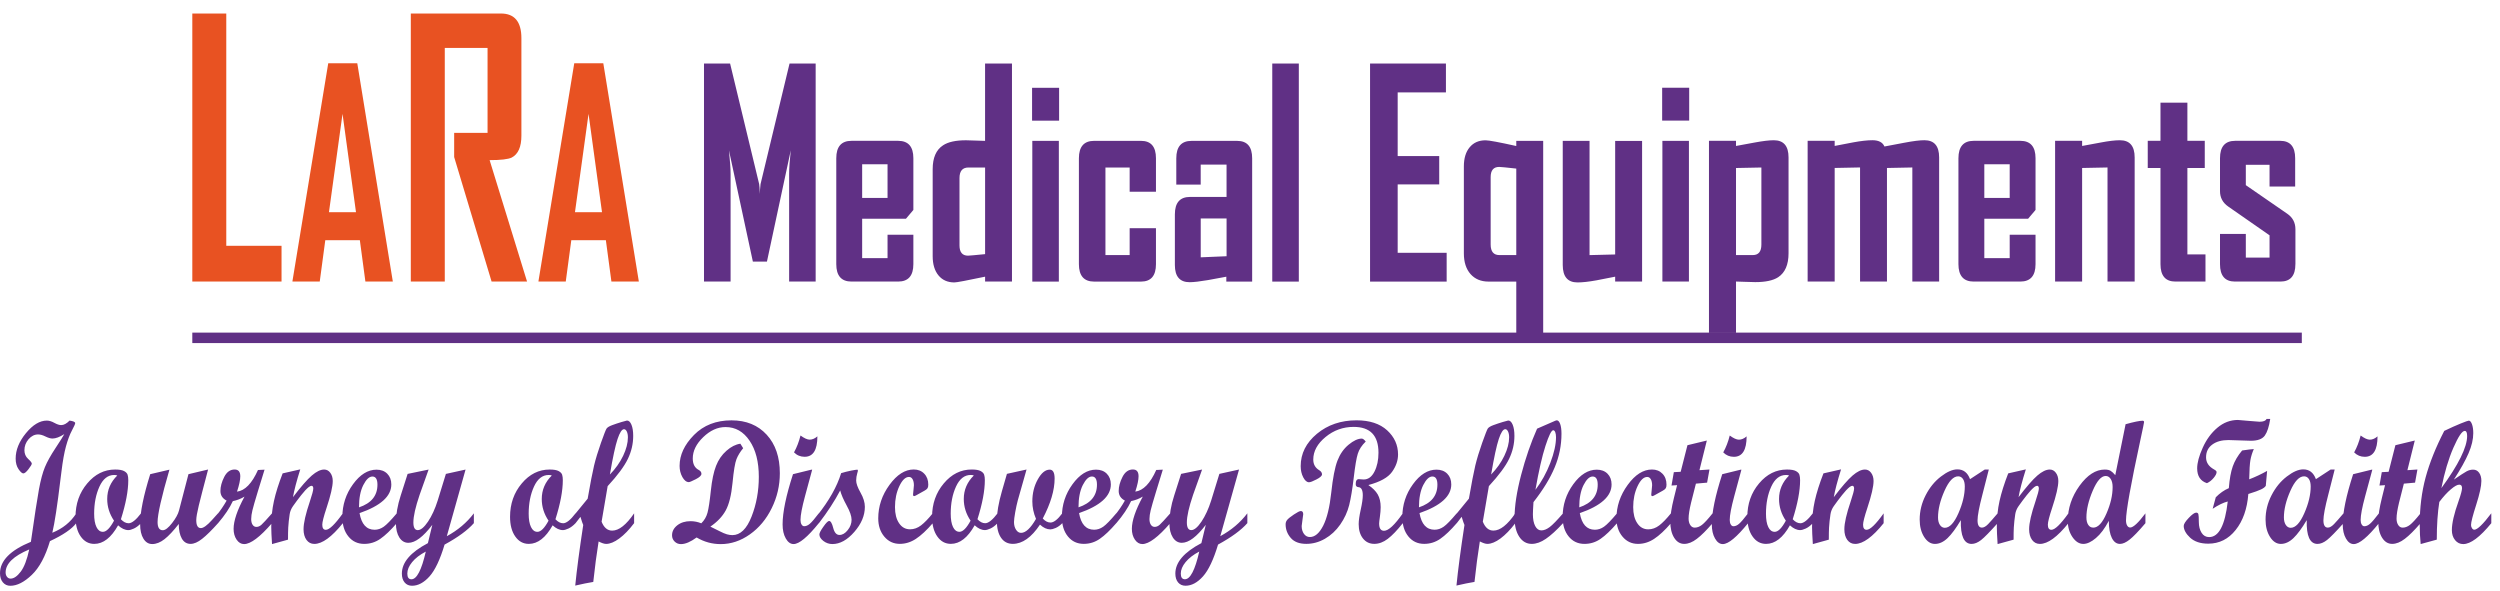
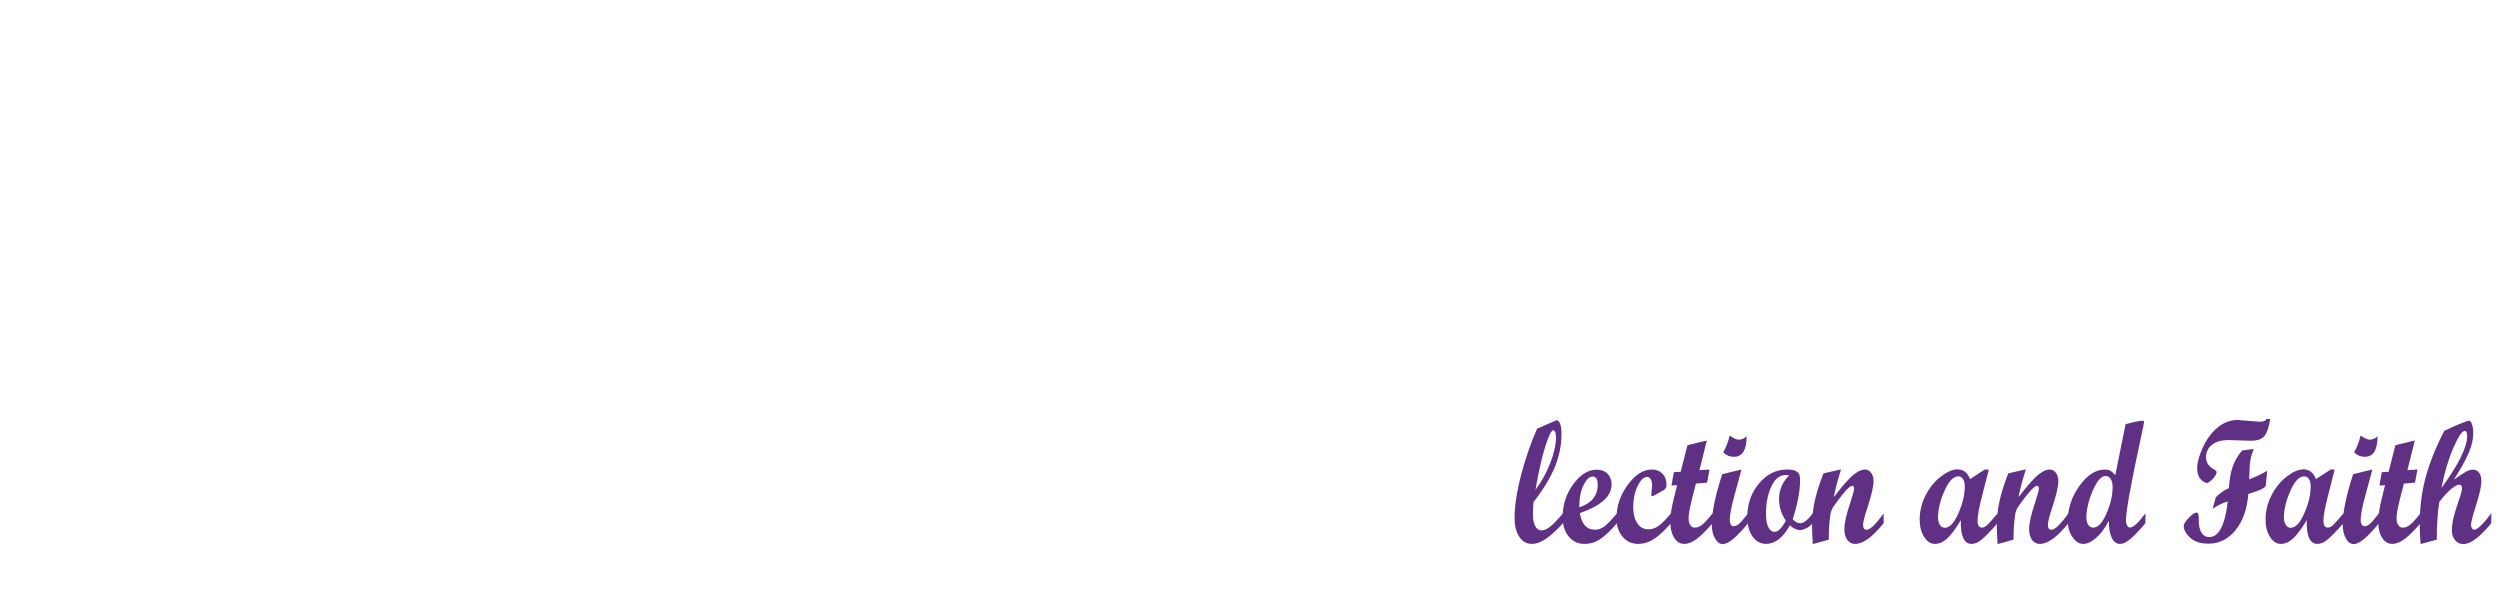
<svg xmlns="http://www.w3.org/2000/svg" width="182" height="43" viewBox="0 0 182 43" fill="none">
-   <path d="M5.553 38.085C5.228 38.514 4.589 38.951 3.636 39.394C3.306 40.505 2.867 41.326 2.315 41.852C1.764 42.379 1.242 42.645 0.752 42.645C0.529 42.645 0.347 42.56 0.207 42.393C0.069 42.226 0 42.005 0 41.733C0 40.825 0.749 40.06 2.249 39.444C2.515 37.578 2.71 36.304 2.836 35.621C2.963 34.937 3.107 34.397 3.272 34.001C3.437 33.608 3.69 33.151 4.035 32.63C4.377 32.111 4.592 31.768 4.681 31.603C4.343 31.819 4.053 31.925 3.821 31.925C3.68 31.925 3.511 31.875 3.309 31.776C3.111 31.676 2.931 31.627 2.776 31.627C2.511 31.627 2.281 31.744 2.079 31.976C1.879 32.211 1.778 32.475 1.778 32.775C1.778 33.031 1.867 33.242 2.045 33.405C2.225 33.568 2.315 33.683 2.315 33.751C2.315 33.812 2.235 33.946 2.077 34.152C1.919 34.359 1.794 34.464 1.698 34.464C1.608 34.464 1.491 34.361 1.352 34.158C1.21 33.953 1.14 33.695 1.14 33.385C1.14 32.761 1.39 32.141 1.89 31.533C2.392 30.923 2.899 30.619 3.41 30.619C3.579 30.619 3.76 30.675 3.957 30.784C4.153 30.893 4.319 30.947 4.456 30.947C4.646 30.947 4.848 30.84 5.065 30.619C5.338 30.657 5.474 30.718 5.474 30.806C5.474 30.863 5.395 31.042 5.235 31.342C5.075 31.642 4.932 32.026 4.804 32.489C4.676 32.956 4.567 33.564 4.476 34.317L4.397 34.937C4.173 36.807 3.976 38.091 3.809 38.784C4.563 38.482 5.144 38.011 5.553 37.375V38.089V38.085ZM2.128 40C0.983 40.479 0.409 41.038 0.409 41.676C0.409 41.803 0.443 41.91 0.512 41.995C0.579 42.081 0.668 42.123 0.771 42.123C1.007 42.123 1.251 41.956 1.505 41.622C1.759 41.29 1.966 40.748 2.128 40ZM10.268 38.085C10.091 38.27 9.916 38.401 9.748 38.478C9.581 38.554 9.447 38.592 9.349 38.592C9.096 38.592 8.846 38.474 8.598 38.244C8.093 39.144 7.514 39.595 6.864 39.595C6.457 39.595 6.129 39.416 5.876 39.054C5.624 38.697 5.498 38.218 5.498 37.624C5.498 36.68 5.78 35.871 6.349 35.195C6.917 34.518 7.595 34.182 8.383 34.182C8.681 34.182 8.898 34.22 9.036 34.295C9.174 34.371 9.26 34.462 9.29 34.563C9.322 34.667 9.339 34.798 9.339 34.955C9.339 35.728 9.159 36.676 8.802 37.803C8.982 37.995 9.167 38.093 9.364 38.093C9.6 38.093 9.901 37.852 10.268 37.369V38.083V38.085ZM8.536 34.617C8.482 34.591 8.406 34.579 8.31 34.579C7.854 34.579 7.497 34.862 7.24 35.424C6.984 35.984 6.854 36.644 6.854 37.395C6.854 37.815 6.91 38.138 7.023 38.369C7.134 38.601 7.29 38.717 7.491 38.717C7.738 38.717 8.009 38.446 8.3 37.906C7.97 37.417 7.805 36.892 7.805 36.328C7.805 35.668 8.049 35.096 8.538 34.617H8.536ZM15.875 38.085C15.414 38.601 15.027 38.983 14.715 39.227C14.404 39.474 14.123 39.595 13.874 39.595C13.598 39.595 13.384 39.466 13.236 39.206C13.088 38.945 13.014 38.592 13.014 38.144C12.628 38.643 12.281 39.013 11.978 39.251C11.674 39.488 11.376 39.607 11.083 39.607C10.817 39.607 10.603 39.478 10.443 39.217C10.281 38.957 10.201 38.603 10.201 38.156C10.201 37.294 10.447 36.084 10.936 34.52L12.335 34.192C11.759 36.171 11.472 37.445 11.472 38.005C11.472 38.403 11.6 38.601 11.85 38.601C12.034 38.601 12.259 38.426 12.529 38.077C12.8 37.727 12.966 37.423 13.032 37.163L13.72 34.52L15.15 34.18C14.82 35.426 14.594 36.3 14.471 36.803C14.35 37.308 14.288 37.661 14.288 37.864C14.288 38.254 14.399 38.446 14.623 38.446C14.806 38.446 15.075 38.252 15.432 37.858L15.873 37.369V38.083L15.875 38.085ZM19.802 38.085C18.924 39.1 18.245 39.609 17.769 39.609C17.555 39.609 17.375 39.504 17.227 39.289C17.08 39.076 17.006 38.812 17.006 38.5C17.006 37.916 17.272 37.135 17.801 36.153C17.54 36.312 17.257 36.419 16.949 36.483C16.722 36.978 16.365 37.512 15.877 38.085H15.757V37.526C16.03 37.193 16.277 36.833 16.498 36.445C16.197 36.288 16.047 36.056 16.047 35.744C16.047 35.426 16.138 35.086 16.323 34.722C16.506 34.361 16.761 34.18 17.082 34.18C17.356 34.18 17.493 34.345 17.493 34.675C17.493 34.935 17.414 35.309 17.255 35.792C17.836 35.718 18.345 35.191 18.78 34.216L19.259 34.192L18.77 35.78C18.567 36.449 18.435 36.904 18.377 37.147C18.318 37.387 18.287 37.602 18.287 37.789C18.287 37.962 18.321 38.101 18.39 38.204C18.457 38.307 18.552 38.359 18.666 38.359C18.792 38.359 18.913 38.309 19.028 38.208C19.144 38.107 19.403 37.824 19.807 37.367V38.081L19.802 38.085ZM24.962 38.085C24.152 39.092 23.46 39.597 22.881 39.597C22.645 39.597 22.457 39.5 22.314 39.307C22.171 39.112 22.098 38.852 22.098 38.526C22.098 38.083 22.253 37.405 22.561 36.497C22.724 36.008 22.807 35.698 22.807 35.565C22.807 35.434 22.763 35.366 22.676 35.366C22.627 35.366 22.563 35.396 22.482 35.454C22.408 35.513 22.322 35.593 22.224 35.696C22.137 35.792 22.039 35.907 21.93 36.044C21.834 36.157 21.735 36.292 21.625 36.439L21.331 36.845C21.201 37.03 21.12 37.226 21.088 37.433C21.036 37.785 21.001 38.107 20.984 38.401C20.972 38.619 20.967 38.915 20.967 39.287L19.804 39.609C19.767 39.053 19.747 38.635 19.747 38.361C19.747 37.695 19.812 37.065 19.944 36.471C20.075 35.877 20.287 35.205 20.576 34.462L21.859 34.17C21.59 35.026 21.413 35.7 21.329 36.193C21.903 35.438 22.361 34.911 22.698 34.619C23.036 34.329 23.335 34.182 23.6 34.182C23.778 34.182 23.926 34.26 24.046 34.42C24.164 34.579 24.224 34.778 24.224 35.019C24.224 35.416 24.073 36.068 23.771 36.98C23.564 37.604 23.462 38.009 23.462 38.196C23.462 38.444 23.547 38.57 23.719 38.57C23.975 38.57 24.387 38.172 24.958 37.373V38.087L24.962 38.085ZM28.887 38.085C28.442 38.601 28.042 38.983 27.688 39.227C27.335 39.474 26.944 39.595 26.517 39.595C26.041 39.595 25.655 39.416 25.364 39.054C25.069 38.697 24.924 38.222 24.924 37.636C24.924 36.759 25.18 35.965 25.697 35.255C26.212 34.546 26.783 34.192 27.411 34.192C27.736 34.192 27.997 34.289 28.193 34.488C28.39 34.687 28.488 34.947 28.488 35.269C28.488 36.125 27.719 36.821 26.175 37.355C26.315 38.162 26.682 38.566 27.273 38.566C27.505 38.566 27.726 38.492 27.936 38.345C28.146 38.198 28.463 37.872 28.887 37.369V38.083V38.085ZM26.133 36.936C27.03 36.638 27.478 36.088 27.478 35.285C27.478 34.889 27.353 34.691 27.111 34.691C26.88 34.691 26.66 34.897 26.448 35.313C26.237 35.73 26.135 36.27 26.135 36.936H26.133ZM34.497 38.085C34.053 38.593 33.343 39.114 32.365 39.647C32.038 40.738 31.673 41.511 31.267 41.964C30.86 42.417 30.437 42.643 29.996 42.643C29.772 42.643 29.592 42.564 29.456 42.403C29.321 42.24 29.256 42.025 29.256 41.757C29.256 40.942 29.887 40.205 31.151 39.541L31.473 38.208C30.811 39.08 30.23 39.517 29.727 39.517C29.458 39.517 29.239 39.388 29.072 39.128C28.907 38.868 28.823 38.52 28.823 38.087C28.823 37.463 28.939 36.791 29.171 36.076L29.675 34.5L31.203 34.184L30.547 36.026C30.245 36.916 30.094 37.584 30.094 38.035C30.094 38.409 30.202 38.593 30.415 38.593C30.633 38.593 30.88 38.387 31.159 37.974C31.437 37.558 31.671 37.049 31.861 36.447L32.461 34.5L33.893 34.184L32.528 39.035C33.329 38.601 33.986 38.045 34.497 37.371V38.085ZM30.998 40.155C30.567 40.382 30.235 40.638 30.003 40.922C29.769 41.207 29.653 41.483 29.653 41.757C29.653 42.035 29.754 42.172 29.952 42.172C30.341 42.172 30.69 41.501 30.998 40.155ZM41.902 38.085C41.725 38.27 41.55 38.401 41.382 38.478C41.215 38.554 41.081 38.592 40.983 38.592C40.73 38.592 40.48 38.474 40.232 38.244C39.727 39.144 39.148 39.595 38.498 39.595C38.091 39.595 37.763 39.416 37.51 39.054C37.258 38.697 37.132 38.218 37.132 37.624C37.132 36.68 37.414 35.871 37.983 35.195C38.551 34.518 39.229 34.182 40.017 34.182C40.315 34.182 40.532 34.22 40.67 34.295C40.808 34.371 40.894 34.462 40.924 34.563C40.956 34.667 40.973 34.798 40.973 34.955C40.973 35.728 40.793 36.676 40.436 37.803C40.616 37.995 40.801 38.093 40.998 38.093C41.234 38.093 41.535 37.852 41.902 37.369V38.083V38.085ZM40.17 34.617C40.116 34.591 40.04 34.579 39.944 34.579C39.488 34.579 39.131 34.862 38.874 35.424C38.618 35.984 38.488 36.644 38.488 37.395C38.488 37.815 38.544 38.138 38.657 38.369C38.768 38.601 38.924 38.717 39.125 38.717C39.372 38.717 39.643 38.446 39.934 37.906C39.604 37.417 39.44 36.892 39.44 36.328C39.44 35.668 39.684 35.096 40.172 34.617H40.17ZM46.164 38.085C45.801 38.568 45.439 38.941 45.082 39.203C44.725 39.466 44.405 39.597 44.126 39.597C43.991 39.597 43.809 39.537 43.579 39.418C43.432 40.328 43.303 41.312 43.19 42.365C42.826 42.423 42.389 42.512 41.877 42.631C41.988 41.499 42.183 40.028 42.459 38.22C42.421 38.142 42.352 37.942 42.256 37.626L41.902 38.085H41.783V37.526L42.782 36.304C42.974 35.191 43.131 34.387 43.249 33.89C43.368 33.395 43.537 32.845 43.749 32.242C43.962 31.64 44.097 31.297 44.153 31.207C44.21 31.118 44.345 31.034 44.56 30.953C44.776 30.873 45.006 30.796 45.252 30.722C45.496 30.651 45.629 30.615 45.644 30.615C45.779 30.615 45.886 30.718 45.971 30.923C46.055 31.128 46.097 31.398 46.097 31.734C46.097 32.312 45.967 32.87 45.708 33.409C45.45 33.946 44.961 34.607 44.237 35.392L43.796 37.979C43.968 38.413 44.225 38.629 44.568 38.629C45.058 38.629 45.59 38.21 46.164 37.371V38.085ZM44.398 34.548C44.809 34.124 45.131 33.671 45.363 33.186C45.594 32.7 45.711 32.252 45.711 31.841C45.711 31.668 45.684 31.525 45.631 31.414C45.577 31.303 45.509 31.247 45.429 31.247C45.274 31.247 45.119 31.483 44.959 31.96C44.799 32.437 44.612 33.298 44.4 34.548H44.398ZM51.712 38.337L52.386 38.671C52.603 38.784 52.779 38.858 52.919 38.898C53.057 38.935 53.189 38.957 53.315 38.957C53.896 38.957 54.362 38.506 54.714 37.606C55.067 36.708 55.242 35.742 55.242 34.712C55.242 33.624 55.018 32.747 54.571 32.086C54.124 31.422 53.54 31.09 52.818 31.09C52.241 31.09 51.699 31.336 51.194 31.825C50.685 32.314 50.433 32.833 50.433 33.379C50.433 33.788 50.58 34.067 50.874 34.216C51.002 34.287 51.064 34.379 51.064 34.496C51.064 34.617 50.926 34.746 50.652 34.887C50.376 35.026 50.209 35.098 50.15 35.098C49.97 35.098 49.815 34.975 49.677 34.73C49.541 34.484 49.474 34.212 49.474 33.916C49.474 33.125 49.824 32.376 50.522 31.666C51.221 30.957 52.132 30.601 53.252 30.601C54.323 30.601 55.178 30.951 55.816 31.648C56.454 32.344 56.772 33.278 56.772 34.45C56.772 35.344 56.577 36.191 56.181 36.994C55.788 37.797 55.256 38.434 54.589 38.904C53.922 39.376 53.215 39.611 52.468 39.611C51.84 39.611 51.256 39.45 50.714 39.128C50.275 39.45 49.894 39.611 49.573 39.611C49.389 39.611 49.238 39.549 49.112 39.424C48.987 39.301 48.925 39.148 48.925 38.971C48.925 38.683 49.054 38.441 49.309 38.24C49.564 38.041 49.886 37.942 50.27 37.942C50.544 37.942 50.805 37.995 51.054 38.097C51.275 37.882 51.426 37.624 51.507 37.322C51.588 37.022 51.669 36.487 51.749 35.72C51.83 34.955 51.956 34.355 52.128 33.916C52.298 33.477 52.551 33.109 52.887 32.815C53.221 32.519 53.559 32.35 53.899 32.302L54.103 32.63C53.886 32.89 53.724 33.155 53.616 33.425C53.51 33.693 53.412 34.271 53.327 35.16C53.241 36.048 53.076 36.714 52.833 37.159C52.589 37.604 52.214 37.997 51.711 38.341L51.712 38.337ZM59.506 31.766C59.506 32.759 59.196 33.254 58.577 33.254C58.276 33.254 58.016 33.147 57.804 32.932C58.006 32.568 58.164 32.159 58.277 31.704C58.553 31.907 58.775 32.006 58.944 32.006C59.132 32.006 59.321 31.927 59.506 31.766ZM59.612 38.083C58.792 39.098 58.179 39.607 57.772 39.607C57.548 39.607 57.36 39.472 57.205 39.2C57.05 38.929 56.973 38.59 56.973 38.178C56.973 37.298 57.225 36.078 57.73 34.52L59.065 34.192H59.127L58.602 36.133C58.385 36.936 58.277 37.508 58.277 37.85C58.277 37.987 58.302 38.099 58.353 38.182C58.405 38.268 58.467 38.309 58.545 38.309C58.681 38.309 58.819 38.25 58.957 38.13C59.095 38.013 59.314 37.757 59.612 37.365V38.079V38.083ZM61.23 34.446C61.472 34.373 61.714 34.311 61.96 34.261C62.206 34.216 62.352 34.192 62.401 34.192C62.437 34.192 62.453 34.206 62.453 34.242C62.453 34.303 62.442 34.369 62.413 34.434C62.357 34.625 62.329 34.808 62.329 34.981C62.329 35.195 62.435 35.489 62.645 35.861C62.856 36.231 62.962 36.578 62.962 36.896C62.962 37.53 62.706 38.138 62.191 38.727C61.677 39.315 61.147 39.607 60.597 39.607C60.359 39.607 60.141 39.533 59.945 39.384C59.75 39.233 59.651 39.074 59.651 38.906C59.651 38.806 59.747 38.617 59.944 38.343C60.137 38.065 60.277 37.926 60.359 37.926C60.472 37.926 60.573 38.095 60.659 38.437C60.746 38.776 60.898 38.945 61.112 38.945C61.327 38.945 61.526 38.828 61.714 38.593C61.901 38.361 61.995 38.109 61.995 37.84C61.995 37.58 61.876 37.232 61.637 36.799C61.4 36.366 61.241 36 61.166 35.706C60.758 36.481 60.243 37.272 59.619 38.085H59.499V37.526C60.358 36.445 60.937 35.422 61.233 34.45L61.23 34.446ZM67.909 38.083C67.461 38.603 67.05 38.985 66.677 39.229C66.303 39.474 65.914 39.593 65.507 39.593C65.051 39.593 64.677 39.42 64.381 39.07C64.085 38.721 63.936 38.276 63.936 37.739C63.936 36.859 64.209 36.046 64.754 35.299C65.298 34.552 65.887 34.178 66.522 34.178C66.833 34.178 67.089 34.279 67.284 34.484C67.481 34.687 67.579 34.955 67.579 35.281C67.579 35.398 67.561 35.484 67.525 35.541C67.488 35.601 67.417 35.658 67.316 35.714L66.707 36.054C66.633 36.096 66.579 36.117 66.544 36.117C66.495 36.117 66.47 36.076 66.47 35.992C66.47 35.961 66.48 35.851 66.502 35.666C66.522 35.482 66.532 35.37 66.532 35.329C66.532 35.146 66.5 34.999 66.436 34.887C66.372 34.776 66.285 34.721 66.175 34.721C65.919 34.721 65.685 34.943 65.473 35.39C65.261 35.837 65.155 36.346 65.155 36.916C65.155 37.407 65.254 37.801 65.455 38.093C65.653 38.387 65.919 38.534 66.253 38.534C66.535 38.534 66.803 38.438 67.054 38.246C67.303 38.053 67.589 37.759 67.907 37.363V38.077L67.909 38.083ZM72.626 38.083C72.449 38.268 72.274 38.399 72.105 38.476C71.939 38.552 71.804 38.59 71.706 38.59C71.454 38.59 71.203 38.472 70.956 38.242C70.451 39.142 69.872 39.593 69.222 39.593C68.814 39.593 68.486 39.414 68.234 39.053C67.981 38.695 67.855 38.216 67.855 37.622C67.855 36.678 68.138 35.869 68.707 35.193C69.274 34.516 69.952 34.18 70.74 34.18C71.038 34.18 71.255 34.218 71.393 34.293C71.531 34.369 71.617 34.46 71.647 34.562C71.68 34.665 71.696 34.796 71.696 34.953C71.696 35.726 71.516 36.674 71.159 37.801C71.34 37.993 71.525 38.091 71.722 38.091C71.957 38.091 72.259 37.85 72.626 37.367V38.081V38.083ZM70.893 34.615C70.84 34.589 70.764 34.577 70.668 34.577C70.212 34.577 69.855 34.86 69.597 35.422C69.341 35.982 69.212 36.642 69.212 37.393C69.212 37.812 69.267 38.136 69.38 38.367C69.491 38.599 69.648 38.715 69.848 38.715C70.096 38.715 70.367 38.444 70.658 37.904C70.328 37.415 70.163 36.891 70.163 36.326C70.163 35.666 70.407 35.094 70.895 34.615H70.893ZM77.34 38.083C77.179 38.248 77.017 38.365 76.852 38.437C76.687 38.506 76.559 38.54 76.469 38.54C76.213 38.54 75.96 38.426 75.711 38.192C75.087 39.128 74.427 39.593 73.731 39.593C73.368 39.593 73.082 39.448 72.878 39.15C72.673 38.854 72.57 38.441 72.57 37.912C72.57 37.33 72.695 36.614 72.937 35.768L73.304 34.496L74.733 34.18L74.098 36.417C74.033 36.664 73.967 36.952 73.908 37.288C73.849 37.622 73.819 37.862 73.819 38.005C73.819 38.23 73.87 38.417 73.969 38.568C74.07 38.719 74.189 38.792 74.334 38.792C74.669 38.792 75.031 38.452 75.421 37.775C75.241 37.353 75.154 36.93 75.154 36.503C75.154 35.913 75.285 35.378 75.549 34.903C75.814 34.426 76.103 34.19 76.42 34.19C76.657 34.19 76.776 34.407 76.776 34.84C76.776 35.68 76.489 36.65 75.913 37.749C76.093 37.944 76.278 38.041 76.477 38.041C76.716 38.041 77.002 37.816 77.337 37.365V38.079L77.34 38.083ZM81.267 38.083C80.823 38.599 80.422 38.981 80.069 39.225C79.716 39.472 79.325 39.593 78.897 39.593C78.421 39.593 78.036 39.414 77.744 39.053C77.45 38.695 77.305 38.22 77.305 37.634C77.305 36.757 77.561 35.962 78.078 35.253C78.593 34.544 79.163 34.19 79.791 34.19C80.116 34.19 80.377 34.287 80.574 34.486C80.771 34.685 80.869 34.945 80.869 35.267C80.869 36.123 80.099 36.819 78.556 37.353C78.695 38.16 79.062 38.564 79.653 38.564C79.885 38.564 80.106 38.49 80.317 38.343C80.527 38.196 80.843 37.87 81.267 37.367V38.081V38.083ZM78.514 36.934C79.411 36.636 79.859 36.086 79.859 35.283C79.859 34.887 79.734 34.689 79.492 34.689C79.261 34.689 79.04 34.895 78.828 35.311C78.618 35.728 78.515 36.269 78.515 36.934H78.514ZM85.196 38.083C84.318 39.098 83.639 39.607 83.163 39.607C82.949 39.607 82.769 39.502 82.621 39.287C82.474 39.074 82.4 38.81 82.4 38.498C82.4 37.914 82.666 37.133 83.195 36.151C82.934 36.31 82.651 36.417 82.343 36.481C82.116 36.976 81.759 37.511 81.271 38.083H81.151V37.524C81.424 37.191 81.671 36.831 81.892 36.443C81.591 36.286 81.441 36.054 81.441 35.742C81.441 35.424 81.532 35.084 81.717 34.721C81.9 34.359 82.155 34.178 82.476 34.178C82.751 34.178 82.887 34.343 82.887 34.673C82.887 34.933 82.808 35.307 82.65 35.79C83.23 35.716 83.739 35.19 84.175 34.214L84.653 34.19L84.165 35.778C83.961 36.447 83.829 36.902 83.771 37.145C83.712 37.385 83.681 37.6 83.681 37.787C83.681 37.96 83.715 38.099 83.784 38.202C83.851 38.305 83.946 38.357 84.06 38.357C84.186 38.357 84.308 38.307 84.422 38.206C84.538 38.105 84.797 37.822 85.201 37.365V38.079L85.196 38.083ZM90.807 38.083C90.362 38.592 89.652 39.112 88.674 39.645C88.347 40.736 87.982 41.509 87.576 41.962C87.169 42.415 86.747 42.641 86.306 42.641C86.082 42.641 85.902 42.562 85.765 42.401C85.631 42.238 85.565 42.023 85.565 41.755C85.565 40.94 86.196 40.203 87.46 39.539L87.782 38.206C87.12 39.078 86.54 39.516 86.036 39.516C85.767 39.516 85.548 39.386 85.382 39.126C85.216 38.866 85.132 38.518 85.132 38.085C85.132 37.461 85.249 36.789 85.481 36.074L85.984 34.498L87.513 34.182L86.856 36.024C86.555 36.914 86.403 37.582 86.403 38.033C86.403 38.407 86.511 38.592 86.725 38.592C86.942 38.592 87.189 38.385 87.469 37.971C87.746 37.556 87.981 37.047 88.171 36.445L88.77 34.498L90.202 34.182L88.837 39.033C89.638 38.599 90.295 38.043 90.807 37.369V38.083ZM87.307 40.153C86.876 40.38 86.545 40.636 86.312 40.92C86.078 41.205 85.962 41.481 85.962 41.755C85.962 42.033 86.063 42.17 86.262 42.17C86.651 42.17 86.999 41.499 87.307 40.153ZM102.127 38.083C101.716 38.603 101.351 38.985 101.029 39.229C100.706 39.474 100.38 39.593 100.051 39.593C99.706 39.593 99.43 39.462 99.223 39.198C99.014 38.933 98.912 38.586 98.912 38.156C98.912 37.9 98.962 37.546 99.062 37.095C99.163 36.644 99.211 36.298 99.211 36.058C99.211 35.674 99.104 35.476 98.89 35.464C98.76 35.452 98.696 35.378 98.696 35.247C98.696 35.001 98.772 34.882 98.922 34.882L99.274 34.907C99.604 34.907 99.866 34.717 100.06 34.335C100.255 33.953 100.353 33.496 100.353 32.958C100.353 31.704 99.75 31.078 98.545 31.078C97.777 31.078 97.096 31.324 96.5 31.813C95.904 32.304 95.606 32.851 95.606 33.455C95.606 33.798 95.749 34.057 96.037 34.23C96.175 34.313 96.242 34.414 96.242 34.534C96.242 34.641 96.107 34.764 95.841 34.901C95.576 35.04 95.394 35.108 95.294 35.108C95.139 35.108 95.001 34.989 94.877 34.752C94.752 34.512 94.69 34.242 94.69 33.936C94.69 33.02 95.086 32.233 95.873 31.579C96.661 30.927 97.622 30.599 98.757 30.599C99.71 30.599 100.452 30.843 100.982 31.326C101.512 31.811 101.778 32.398 101.778 33.089C101.778 33.522 101.632 33.946 101.339 34.355C101.046 34.764 100.472 35.084 99.617 35.311C99.928 35.523 100.157 35.75 100.299 35.996C100.44 36.243 100.513 36.551 100.513 36.924C100.513 37.129 100.492 37.363 100.457 37.618C100.42 37.874 100.401 38.037 100.401 38.107C100.401 38.462 100.519 38.641 100.758 38.641C101.078 38.641 101.533 38.218 102.125 37.371V38.085L102.127 38.083ZM99.425 32.145C99.137 32.423 98.945 32.717 98.848 33.031C98.749 33.345 98.651 33.924 98.553 34.766C98.454 35.607 98.343 36.276 98.22 36.775C98.094 37.272 97.878 37.743 97.57 38.186C97.262 38.629 96.888 38.973 96.453 39.223C96.016 39.472 95.567 39.593 95.101 39.593C94.597 39.593 94.219 39.452 93.97 39.164C93.719 38.876 93.593 38.544 93.593 38.168C93.593 38.047 93.631 37.94 93.71 37.844C93.79 37.749 93.951 37.62 94.197 37.455C94.443 37.29 94.611 37.204 94.7 37.204C94.816 37.204 94.874 37.284 94.874 37.441C94.874 37.477 94.855 37.618 94.818 37.862C94.783 38.107 94.762 38.252 94.762 38.295C94.762 38.526 94.82 38.719 94.931 38.87C95.044 39.021 95.185 39.096 95.358 39.096C95.722 39.096 96.043 38.824 96.325 38.278C96.604 37.731 96.801 36.926 96.915 35.861C97.03 34.796 97.18 34.023 97.365 33.54C97.55 33.059 97.821 32.67 98.176 32.376C98.533 32.08 98.853 31.93 99.136 31.93C99.216 31.93 99.312 32 99.424 32.143L99.425 32.145ZM106.052 38.083C105.608 38.599 105.207 38.981 104.854 39.225C104.5 39.472 104.11 39.593 103.682 39.593C103.206 39.593 102.82 39.414 102.529 39.053C102.235 38.695 102.09 38.22 102.09 37.634C102.09 36.757 102.346 35.962 102.862 35.253C103.378 34.544 103.948 34.19 104.576 34.19C104.901 34.19 105.162 34.287 105.359 34.486C105.556 34.685 105.653 34.945 105.653 35.267C105.653 36.123 104.884 36.819 103.34 37.353C103.48 38.16 103.847 38.564 104.438 38.564C104.67 38.564 104.891 38.49 105.101 38.343C105.312 38.196 105.628 37.87 106.052 37.367V38.081V38.083ZM103.298 36.934C104.196 36.636 104.643 36.086 104.643 35.283C104.643 34.887 104.519 34.689 104.276 34.689C104.046 34.689 103.825 34.895 103.613 35.311C103.403 35.728 103.3 36.269 103.3 36.934H103.298ZM110.318 38.083C109.954 38.566 109.592 38.939 109.235 39.202C108.879 39.464 108.559 39.595 108.279 39.595C108.145 39.595 107.963 39.535 107.732 39.416C107.586 40.326 107.456 41.31 107.343 42.363C106.98 42.421 106.542 42.51 106.03 42.629C106.141 41.497 106.337 40.026 106.613 38.218C106.574 38.14 106.505 37.94 106.409 37.624L106.056 38.083H105.936V37.524L106.936 36.302C107.128 35.19 107.284 34.385 107.402 33.888C107.522 33.393 107.69 32.843 107.902 32.24C108.116 31.638 108.251 31.295 108.306 31.205C108.363 31.116 108.498 31.032 108.714 30.951C108.929 30.871 109.16 30.794 109.405 30.72C109.649 30.649 109.782 30.613 109.798 30.613C109.932 30.613 110.04 30.716 110.124 30.921C110.208 31.126 110.25 31.396 110.25 31.732C110.25 32.31 110.121 32.868 109.862 33.407C109.604 33.944 109.114 34.605 108.39 35.39L107.949 37.977C108.121 38.411 108.379 38.627 108.722 38.627C109.212 38.627 109.744 38.208 110.318 37.369V38.083ZM108.552 34.546C108.963 34.122 109.284 33.669 109.516 33.184C109.747 32.698 109.865 32.25 109.865 31.839C109.865 31.666 109.838 31.523 109.784 31.412C109.73 31.301 109.663 31.245 109.582 31.245C109.427 31.245 109.272 31.481 109.112 31.958C108.953 32.435 108.766 33.296 108.554 34.546H108.552Z" fill="#603085" />
  <path d="M113.793 38.084C113.317 38.601 112.898 38.983 112.539 39.227C112.181 39.474 111.837 39.595 111.511 39.595C111.136 39.595 110.834 39.424 110.605 39.08C110.376 38.736 110.26 38.275 110.26 37.697C110.26 36.829 110.42 35.787 110.74 34.569C111.058 33.353 111.445 32.234 111.9 31.207L113.235 30.625C113.278 30.607 113.309 30.599 113.331 30.599C113.433 30.599 113.516 30.688 113.58 30.863C113.644 31.038 113.676 31.276 113.676 31.573C113.676 32.417 113.512 33.232 113.182 34.025C112.853 34.816 112.337 35.658 111.637 36.554C111.609 36.984 111.595 37.282 111.595 37.443C111.595 37.802 111.652 38.087 111.763 38.297C111.876 38.51 112.026 38.613 112.209 38.613C112.4 38.613 112.6 38.532 112.814 38.373C113.028 38.212 113.354 37.878 113.792 37.369V38.083L113.793 38.084ZM111.78 35.658C112.225 35.076 112.585 34.422 112.863 33.697C113.14 32.974 113.278 32.35 113.278 31.829C113.278 31.676 113.258 31.553 113.221 31.461C113.182 31.368 113.134 31.322 113.075 31.322C112.943 31.322 112.755 31.704 112.509 32.463C112.262 33.226 112.019 34.291 111.78 35.658ZM117.722 38.084C117.278 38.601 116.877 38.983 116.524 39.227C116.17 39.474 115.78 39.595 115.352 39.595C114.876 39.595 114.49 39.416 114.199 39.054C113.905 38.697 113.76 38.222 113.76 37.635C113.76 36.759 114.016 35.964 114.532 35.255C115.048 34.545 115.618 34.192 116.246 34.192C116.571 34.192 116.832 34.289 117.029 34.488C117.226 34.687 117.323 34.947 117.323 35.269C117.323 36.125 116.554 36.821 115.01 37.355C115.15 38.162 115.517 38.565 116.108 38.565C116.34 38.565 116.561 38.492 116.771 38.345C116.982 38.198 117.298 37.872 117.722 37.369V38.083V38.084ZM114.968 36.936C115.866 36.638 116.313 36.087 116.313 35.285C116.313 34.889 116.189 34.691 115.946 34.691C115.716 34.691 115.495 34.897 115.283 35.312C115.073 35.73 114.97 36.27 114.97 36.936H114.968ZM121.651 38.084C121.203 38.605 120.793 38.987 120.419 39.231C120.045 39.476 119.656 39.595 119.249 39.595C118.793 39.595 118.419 39.422 118.123 39.072C117.827 38.722 117.678 38.277 117.678 37.741C117.678 36.861 117.951 36.048 118.497 35.3C119.04 34.553 119.629 34.18 120.264 34.18C120.575 34.18 120.831 34.281 121.027 34.486C121.224 34.688 121.321 34.957 121.321 35.283C121.321 35.4 121.303 35.485 121.267 35.543C121.23 35.603 121.16 35.66 121.059 35.716L120.449 36.056C120.375 36.097 120.321 36.119 120.286 36.119C120.237 36.119 120.212 36.078 120.212 35.994C120.212 35.962 120.222 35.853 120.244 35.668C120.264 35.483 120.274 35.372 120.274 35.33C120.274 35.148 120.242 35.001 120.178 34.889C120.114 34.778 120.027 34.722 119.917 34.722C119.661 34.722 119.427 34.945 119.215 35.392C119.003 35.839 118.897 36.348 118.897 36.918C118.897 37.409 118.997 37.802 119.197 38.094C119.395 38.389 119.661 38.536 119.995 38.536C120.277 38.536 120.545 38.44 120.796 38.248C121.045 38.055 121.331 37.761 121.649 37.365V38.079L121.651 38.084ZM124.678 38.084C124.237 38.601 123.854 38.983 123.531 39.227C123.21 39.474 122.903 39.595 122.612 39.595C122.311 39.595 122.065 39.446 121.878 39.146C121.69 38.846 121.597 38.45 121.597 37.963C121.597 37.534 121.685 36.964 121.861 36.256L122.092 35.32L121.686 35.346L121.855 34.373L122.353 34.347L122.846 32.411L124.257 32.071L123.72 34.229L124.45 34.18L124.277 35.136L123.462 35.209L123.11 36.598C122.993 37.083 122.93 37.467 122.93 37.753C122.93 37.947 122.972 38.106 123.055 38.228C123.137 38.351 123.243 38.412 123.373 38.412C123.553 38.412 123.73 38.345 123.903 38.212C124.078 38.077 124.338 37.796 124.676 37.371V38.084H124.678ZM127.154 31.767C127.154 32.761 126.844 33.256 126.225 33.256C125.923 33.256 125.664 33.148 125.452 32.934C125.654 32.57 125.812 32.161 125.925 31.706C126.201 31.908 126.423 32.008 126.592 32.008C126.78 32.008 126.969 31.928 127.154 31.767ZM127.26 38.084C126.44 39.1 125.827 39.609 125.42 39.609C125.196 39.609 125.008 39.474 124.853 39.201C124.698 38.931 124.62 38.591 124.62 38.18C124.62 37.3 124.873 36.08 125.378 34.522L126.713 34.194H126.775L126.25 36.135C126.033 36.938 125.925 37.51 125.925 37.852C125.925 37.989 125.95 38.1 126.001 38.184C126.053 38.269 126.115 38.311 126.193 38.311C126.329 38.311 126.467 38.252 126.605 38.132C126.743 38.015 126.962 37.759 127.26 37.367V38.081V38.084ZM131.976 38.084C131.8 38.269 131.625 38.401 131.456 38.478C131.29 38.553 131.155 38.591 131.057 38.591C130.805 38.591 130.554 38.474 130.307 38.243C129.802 39.144 129.223 39.595 128.573 39.595C128.165 39.595 127.837 39.416 127.585 39.054C127.332 38.697 127.206 38.218 127.206 37.623C127.206 36.68 127.489 35.871 128.058 35.195C128.625 34.518 129.303 34.182 130.091 34.182C130.389 34.182 130.606 34.219 130.744 34.295C130.882 34.37 130.968 34.462 130.998 34.563C131.03 34.667 131.047 34.798 131.047 34.955C131.047 35.728 130.867 36.676 130.51 37.802C130.69 37.995 130.875 38.093 131.072 38.093C131.308 38.093 131.609 37.852 131.976 37.369V38.083V38.084ZM130.244 34.617C130.19 34.591 130.115 34.579 130.019 34.579C129.563 34.579 129.206 34.861 128.948 35.424C128.692 35.984 128.563 36.644 128.563 37.395C128.563 37.814 128.618 38.138 128.731 38.369C128.842 38.601 128.999 38.717 129.199 38.717C129.446 38.717 129.717 38.446 130.009 37.906C129.679 37.417 129.514 36.892 129.514 36.328C129.514 35.668 129.758 35.096 130.246 34.617H130.244ZM137.132 38.084C136.323 39.092 135.631 39.597 135.052 39.597C134.816 39.597 134.628 39.499 134.484 39.307C134.341 39.112 134.269 38.852 134.269 38.526C134.269 38.083 134.424 37.405 134.732 36.497C134.895 36.008 134.978 35.698 134.978 35.565C134.978 35.434 134.934 35.366 134.846 35.366C134.798 35.366 134.734 35.396 134.653 35.453C134.579 35.513 134.493 35.593 134.395 35.696C134.308 35.791 134.21 35.907 134.101 36.044C134.005 36.157 133.905 36.292 133.796 36.439L133.501 36.845C133.372 37.029 133.291 37.226 133.259 37.433C133.207 37.785 133.171 38.106 133.155 38.401C133.143 38.619 133.138 38.915 133.138 39.287L131.975 39.609C131.938 39.052 131.917 38.635 131.917 38.361C131.917 37.695 131.983 37.065 132.114 36.471C132.246 35.877 132.458 35.205 132.747 34.462L134.03 34.17C133.761 35.026 133.584 35.7 133.5 36.193C134.074 35.438 134.532 34.911 134.868 34.619C135.207 34.329 135.506 34.182 135.77 34.182C135.949 34.182 136.097 34.259 136.217 34.42C136.334 34.579 136.395 34.778 136.395 35.018C136.395 35.416 136.243 36.068 135.942 36.98C135.735 37.604 135.632 38.009 135.632 38.196C135.632 38.444 135.718 38.569 135.89 38.569C136.146 38.569 136.558 38.172 137.129 37.373V38.087L137.132 38.084ZM145.429 38.084C144.87 38.711 144.468 39.122 144.226 39.313C143.985 39.501 143.754 39.597 143.534 39.597C142.98 39.597 142.719 39.02 142.749 37.866C142.399 38.456 142.076 38.893 141.782 39.175C141.485 39.458 141.179 39.597 140.862 39.597C140.556 39.597 140.293 39.428 140.076 39.086C139.861 38.746 139.753 38.327 139.753 37.828C139.753 37.208 139.898 36.618 140.187 36.056C140.475 35.493 140.847 35.036 141.3 34.691C141.753 34.343 142.15 34.17 142.499 34.17C142.936 34.17 143.243 34.406 143.418 34.883L144.49 34.182H144.785L144.322 35.998C144.083 36.912 143.965 37.54 143.965 37.878C143.965 38.234 144.072 38.41 144.286 38.41C144.423 38.41 144.574 38.323 144.739 38.152C144.902 37.981 145.133 37.721 145.431 37.369V38.083L145.429 38.084ZM141.583 38.424C141.933 38.424 142.263 38.071 142.573 37.365C142.882 36.66 143.037 36.01 143.037 35.416C143.037 35.183 142.993 35.002 142.906 34.871C142.818 34.742 142.702 34.677 142.554 34.677C142.204 34.677 141.871 35.028 141.559 35.732C141.246 36.435 141.088 37.083 141.088 37.673C141.088 37.898 141.135 38.079 141.228 38.218C141.32 38.355 141.44 38.424 141.583 38.424ZM150.583 38.084C149.774 39.092 149.082 39.597 148.503 39.597C148.267 39.597 148.079 39.499 147.936 39.307C147.793 39.112 147.72 38.852 147.72 38.526C147.72 38.083 147.875 37.405 148.183 36.497C148.346 36.008 148.429 35.698 148.429 35.565C148.429 35.434 148.385 35.366 148.298 35.366C148.249 35.366 148.185 35.396 148.104 35.453C148.03 35.513 147.944 35.593 147.846 35.696C147.759 35.791 147.661 35.907 147.552 36.044C147.456 36.157 147.357 36.292 147.247 36.439L146.953 36.845C146.823 37.029 146.742 37.226 146.71 37.433C146.658 37.785 146.623 38.106 146.606 38.401C146.594 38.619 146.589 38.915 146.589 39.287L145.426 39.609C145.389 39.052 145.369 38.635 145.369 38.361C145.369 37.695 145.434 37.065 145.566 36.471C145.697 35.877 145.909 35.205 146.198 34.462L147.481 34.17C147.212 35.026 147.035 35.7 146.951 36.193C147.525 35.438 147.983 34.911 148.319 34.619C148.658 34.329 148.957 34.182 149.222 34.182C149.4 34.182 149.548 34.259 149.668 34.42C149.786 34.579 149.846 34.778 149.846 35.018C149.846 35.416 149.695 36.068 149.393 36.98C149.186 37.604 149.084 38.009 149.084 38.196C149.084 38.444 149.169 38.569 149.341 38.569C149.597 38.569 150.009 38.172 150.58 37.373V38.087L150.583 38.084ZM156.19 38.084C155.687 38.675 155.303 39.076 155.037 39.283C154.773 39.491 154.539 39.597 154.335 39.597C154.088 39.597 153.891 39.456 153.745 39.169C153.6 38.883 153.524 38.466 153.521 37.916C153.233 38.466 152.922 38.883 152.583 39.169C152.247 39.456 151.938 39.597 151.666 39.597C151.368 39.597 151.104 39.432 150.876 39.1C150.649 38.766 150.535 38.377 150.535 37.929C150.535 37.01 150.821 36.153 151.388 35.366C151.957 34.579 152.57 34.184 153.225 34.184C153.408 34.184 153.549 34.214 153.654 34.277C153.756 34.339 153.869 34.444 153.992 34.593L154.743 30.883C155.354 30.714 155.77 30.629 155.982 30.629C156.052 30.629 156.088 30.663 156.088 30.728C156.088 30.772 156 31.203 155.824 32.012C155.123 35.255 154.773 37.21 154.773 37.882C154.773 38.039 154.802 38.166 154.857 38.261C154.913 38.355 154.987 38.403 155.078 38.403C155.302 38.403 155.672 38.059 156.187 37.373V38.087L156.19 38.084ZM152.391 38.412C152.736 38.412 153.055 38.069 153.352 37.381C153.65 36.696 153.799 36.054 153.799 35.452C153.799 35.207 153.751 35.012 153.66 34.869C153.568 34.726 153.445 34.651 153.295 34.651C152.969 34.651 152.656 35.01 152.349 35.728C152.045 36.445 151.891 37.093 151.891 37.671C151.891 37.9 151.937 38.081 152.026 38.212C152.114 38.345 152.236 38.41 152.39 38.41L152.391 38.412ZM165.272 30.498C165.188 31.054 165.056 31.459 164.878 31.71C164.699 31.96 164.361 32.087 163.865 32.087L162.225 32.036C161.74 32.036 161.35 32.145 161.05 32.367C160.751 32.588 160.601 32.896 160.601 33.295C160.601 33.667 160.793 33.957 161.175 34.17C161.304 34.239 161.368 34.303 161.368 34.363C161.368 34.476 161.298 34.621 161.154 34.792C161.013 34.963 160.85 35.09 160.665 35.175C160.192 35.02 159.954 34.661 159.954 34.094C159.954 33.697 160.087 33.198 160.355 32.602C160.621 32.006 160.978 31.515 161.425 31.139C161.873 30.76 162.373 30.573 162.919 30.573C162.966 30.573 163.215 30.595 163.668 30.637C164.122 30.68 164.397 30.702 164.489 30.702C164.774 30.702 164.945 30.635 165.004 30.5H165.273L165.272 30.498ZM165.046 34.281L164.95 35.366C164.895 35.458 164.779 35.547 164.604 35.63C164.428 35.716 164.119 35.825 163.678 35.962C163.594 37.045 163.287 37.92 162.757 38.581C162.23 39.247 161.562 39.579 160.761 39.579C160.197 39.579 159.757 39.432 159.444 39.146C159.133 38.856 158.975 38.569 158.975 38.287C158.975 38.156 159.096 37.961 159.34 37.705C159.582 37.449 159.764 37.319 159.879 37.319C159.966 37.319 160.02 37.357 160.042 37.433C160.064 37.51 160.074 37.701 160.075 38.011C160.077 38.319 160.143 38.577 160.274 38.786C160.405 38.995 160.591 39.1 160.823 39.1C161.532 39.1 161.984 38.236 162.18 36.507C161.858 36.59 161.491 36.767 161.082 37.039L161.308 36.203C161.606 35.899 161.922 35.68 162.259 35.537C162.311 34.871 162.407 34.343 162.547 33.949C162.685 33.558 162.91 33.172 163.227 32.795C163.644 32.733 163.929 32.699 164.078 32.691C163.959 32.964 163.878 33.23 163.831 33.486C163.785 33.743 163.755 34.21 163.742 34.895C164.201 34.718 164.636 34.512 165.046 34.281ZM170.61 38.084C170.051 38.711 169.648 39.122 169.406 39.313C169.165 39.501 168.935 39.597 168.714 39.597C168.16 39.597 167.899 39.02 167.93 37.866C167.58 38.456 167.256 38.893 166.962 39.175C166.666 39.458 166.359 39.597 166.043 39.597C165.736 39.597 165.474 39.428 165.257 39.086C165.041 38.746 164.933 38.327 164.933 37.828C164.933 37.208 165.078 36.618 165.368 36.056C165.656 35.493 166.028 35.036 166.48 34.691C166.933 34.343 167.33 34.17 167.679 34.17C168.117 34.17 168.423 34.406 168.598 34.883L169.67 34.182H169.965L169.502 35.998C169.263 36.912 169.145 37.54 169.145 37.878C169.145 38.234 169.253 38.41 169.467 38.41C169.603 38.41 169.754 38.323 169.919 38.152C170.083 37.981 170.313 37.721 170.611 37.369V38.083L170.61 38.084ZM166.763 38.424C167.113 38.424 167.443 38.071 167.753 37.365C168.063 36.66 168.218 36.01 168.218 35.416C168.218 35.183 168.174 35.002 168.086 34.871C167.999 34.742 167.883 34.677 167.734 34.677C167.384 34.677 167.051 35.028 166.74 35.732C166.427 36.435 166.268 37.083 166.268 37.673C166.268 37.898 166.315 38.079 166.408 38.218C166.501 38.355 166.62 38.424 166.763 38.424ZM173.084 31.767C173.084 32.761 172.774 33.256 172.155 33.256C171.853 33.256 171.594 33.148 171.382 32.934C171.584 32.57 171.742 32.161 171.855 31.706C172.131 31.908 172.353 32.008 172.522 32.008C172.71 32.008 172.899 31.928 173.084 31.767ZM173.19 38.084C172.37 39.1 171.758 39.609 171.35 39.609C171.126 39.609 170.938 39.474 170.783 39.201C170.628 38.931 170.551 38.591 170.551 38.18C170.551 37.3 170.803 36.08 171.308 34.522L172.643 34.194H172.705L172.18 36.135C171.963 36.938 171.855 37.51 171.855 37.852C171.855 37.989 171.88 38.1 171.931 38.184C171.983 38.269 172.045 38.311 172.123 38.311C172.259 38.311 172.397 38.252 172.535 38.132C172.673 38.015 172.892 37.759 173.19 37.367V38.081V38.084ZM176.217 38.084C175.776 38.601 175.393 38.983 175.07 39.227C174.749 39.474 174.442 39.595 174.151 39.595C173.85 39.595 173.604 39.446 173.417 39.146C173.229 38.846 173.136 38.45 173.136 37.963C173.136 37.534 173.224 36.964 173.4 36.256L173.631 35.32L173.225 35.346L173.394 34.373L173.892 34.347L174.385 32.411L175.796 32.071L175.259 34.229L175.989 34.18L175.816 35.136L175.001 35.209L174.649 36.598C174.532 37.083 174.469 37.467 174.469 37.753C174.469 37.947 174.511 38.106 174.594 38.228C174.676 38.351 174.782 38.412 174.912 38.412C175.092 38.412 175.269 38.345 175.442 38.212C175.617 38.077 175.877 37.796 176.215 37.371V38.084H176.217ZM181.371 38.084C180.543 39.1 179.859 39.609 179.322 39.609C179.083 39.609 178.886 39.513 178.73 39.321C178.573 39.128 178.496 38.885 178.496 38.591C178.496 38.094 178.657 37.395 178.979 36.495C179.151 36.006 179.236 35.688 179.236 35.537C179.236 35.368 179.169 35.283 179.033 35.283C178.893 35.283 178.688 35.396 178.423 35.622C178.156 35.847 177.876 36.153 177.582 36.542C177.461 37.304 177.398 38.218 177.398 39.285L176.225 39.607C176.18 39.173 176.156 38.703 176.156 38.192C176.156 36.96 176.299 35.811 176.587 34.748C176.875 33.685 177.328 32.558 177.942 31.368C178.401 31.147 178.8 30.971 179.144 30.829C179.484 30.692 179.681 30.623 179.728 30.623C179.819 30.623 179.896 30.71 179.96 30.883C180.022 31.056 180.054 31.274 180.054 31.535C180.054 31.974 179.942 32.459 179.714 32.989C179.487 33.52 179.127 34.162 178.642 34.915C179.108 34.597 179.418 34.396 179.571 34.313C179.726 34.229 179.883 34.19 180.044 34.19C180.224 34.19 180.368 34.263 180.479 34.416C180.588 34.567 180.644 34.766 180.644 35.014C180.644 35.386 180.517 35.964 180.268 36.747C180.017 37.528 179.891 38.017 179.891 38.218C179.891 38.309 179.915 38.389 179.964 38.458C180.011 38.528 180.066 38.563 180.129 38.563C180.352 38.563 180.765 38.166 181.367 37.367V38.081L181.371 38.084ZM177.73 35.539C178.981 33.824 179.607 32.558 179.607 31.741C179.607 31.493 179.549 31.37 179.433 31.37C179.241 31.37 178.967 31.777 178.609 32.592C178.252 33.407 177.959 34.388 177.732 35.537L177.73 35.539Z" fill="#603085" />
-   <path d="M20.497 20.498H14V0.984H16.473V17.893H20.496V20.498H20.497ZM28.596 20.498H26.601L26.197 17.486H23.681L23.277 20.498H21.292V20.457L23.896 4.605H26.01L28.598 20.498H28.596ZM25.916 15.447L24.936 8.287L23.948 15.447H25.916ZM38.366 20.498H35.788L33.063 11.433C33.063 11.433 33.063 10.845 33.063 9.674H35.494V3.49H32.38V20.498H29.907V0.984H36.468C37.46 0.984 37.958 1.585 37.958 2.781V9.875C37.958 10.696 37.721 11.228 37.251 11.471C36.995 11.594 36.462 11.657 35.644 11.657L38.369 20.496L38.366 20.498ZM46.506 20.498H44.511L44.107 17.486H41.591L41.187 20.498H39.202V20.457L41.806 4.605H43.92L46.508 20.498H46.506ZM43.826 15.447L42.846 8.287L41.858 15.447H43.826Z" fill="#E85222" />
-   <path d="M59.381 20.498H57.449V12.667C57.449 12.255 57.488 11.681 57.568 10.942L55.833 19.045H54.809L53.067 10.942C53.146 11.693 53.187 12.267 53.187 12.667V20.498H51.251V4.625H53.151L55.266 13.398C55.286 13.495 55.304 13.734 55.316 14.117C55.316 13.948 55.335 13.708 55.368 13.398L57.479 4.625H59.38V20.498H59.381ZM66.493 19.23C66.493 20.075 66.123 20.498 65.384 20.498H61.99C61.251 20.498 60.881 20.075 60.881 19.23V11.52C60.881 10.675 61.251 10.252 61.99 10.252H65.384C66.123 10.252 66.493 10.675 66.493 11.52V15.284L65.953 15.924H62.765V18.793H64.613V17.09H66.493V19.23ZM64.613 14.411V11.957H62.765V14.411H64.613ZM73.674 20.498H71.715V20.142C70.387 20.422 69.641 20.561 69.479 20.561C68.986 20.561 68.602 20.389 68.321 20.049C68.04 19.707 67.899 19.242 67.899 18.654V12.315C67.899 11.484 68.151 10.906 68.654 10.58C69.022 10.334 69.579 10.212 70.323 10.212C70.488 10.212 70.727 10.22 71.045 10.234C71.358 10.248 71.582 10.256 71.713 10.256V4.626H73.672V20.5L73.674 20.498ZM71.715 18.501V12.194H70.504C70.07 12.194 69.851 12.45 69.851 12.963V17.861C69.851 18.364 70.06 18.612 70.471 18.612C70.57 18.612 70.984 18.574 71.716 18.501H71.715ZM77.103 8.784H75.135V6.391H77.103V8.784ZM77.084 20.5H75.152V10.256H77.084V20.5ZM84.154 19.232C84.154 20.077 83.791 20.5 83.064 20.5H79.653C78.914 20.5 78.544 20.077 78.544 19.232V11.522C78.544 10.677 78.914 10.254 79.653 10.254H83.064C83.791 10.254 84.154 10.677 84.154 11.522V13.956H82.239V12.194H80.476V18.57H82.239V16.615H84.154V19.232ZM91.157 20.5H89.276V20.144C88.83 20.228 88.383 20.307 87.937 20.391C87.353 20.49 86.906 20.544 86.605 20.544C85.89 20.544 85.531 20.128 85.531 19.294V15.604C85.531 14.759 85.898 14.336 86.637 14.336H89.293V11.981H87.411V13.441H85.634V11.524C85.634 10.679 86.004 10.256 86.743 10.256H90.066C90.793 10.256 91.157 10.679 91.157 11.524V20.5ZM89.295 18.654V15.906H87.413V18.733L89.295 18.654ZM94.554 20.5H92.621V4.626H94.554V20.5ZM105.318 20.5H99.74V4.626H105.264V6.725H101.751V11.361H104.775V13.422H101.751V18.404H105.317V20.502L105.318 20.5ZM112.344 24.242H110.385V20.5H108.367C107.815 20.5 107.379 20.317 107.055 19.953C106.732 19.586 106.569 19.085 106.569 18.441V12.112C106.569 11.524 106.71 11.059 106.991 10.723C107.273 10.383 107.656 10.214 108.15 10.214C108.395 10.214 109.141 10.354 110.385 10.63V10.256H112.344V24.242ZM110.385 18.57V12.273C109.67 12.194 109.254 12.152 109.139 12.152C108.729 12.152 108.52 12.398 108.52 12.893V17.801C108.52 18.314 108.734 18.57 109.156 18.57H110.385ZM119.544 20.498H117.584V20.142C117.133 20.232 116.675 20.319 116.218 20.409C115.664 20.51 115.202 20.561 114.842 20.561C114.127 20.561 113.768 20.138 113.768 19.292V10.256H115.719V18.572L117.584 18.525V10.258H119.544V20.502V20.498ZM122.973 8.782H121.005V6.389H122.973V8.782ZM122.954 20.498H121.022V10.254H122.954V20.498ZM130.206 18.437C130.206 19.272 129.953 19.85 129.45 20.182C129.083 20.42 128.529 20.538 127.783 20.538C127.61 20.538 127.369 20.53 127.056 20.518C126.745 20.504 126.519 20.496 126.381 20.496V24.238H124.413V10.252H126.381V10.626C126.839 10.546 127.299 10.463 127.756 10.373C128.334 10.266 128.792 10.21 129.132 10.21C129.847 10.21 130.206 10.626 130.206 11.46V18.435V18.437ZM128.229 17.801V12.194L126.381 12.231V18.57H127.602C128.021 18.57 128.229 18.314 128.229 17.801ZM141.169 20.498H139.218V12.192L137.371 12.229V20.496H135.412V12.19L133.564 12.227V20.494H131.596V10.25H133.564V10.624C134.022 10.538 134.48 10.451 134.931 10.361C135.484 10.26 135.949 10.208 136.314 10.208C136.765 10.208 137.06 10.361 137.188 10.665C137.673 10.578 138.152 10.485 138.634 10.391C139.267 10.27 139.755 10.208 140.095 10.208C140.81 10.208 141.169 10.624 141.169 11.458V20.494V20.498ZM148.187 19.23C148.187 20.075 147.816 20.498 147.077 20.498H143.684C142.945 20.498 142.574 20.075 142.574 19.23V11.52C142.574 10.675 142.945 10.252 143.684 10.252H147.077C147.816 10.252 148.187 10.675 148.187 11.52V15.284L147.646 15.924H144.458V18.793H146.306V17.09H148.187V19.23ZM146.306 14.411V11.957H144.458V14.411H146.306ZM155.403 20.498H153.427V12.192L151.578 12.229V20.496H149.611V10.252H151.578V10.626C152.036 10.54 152.494 10.457 152.945 10.373C153.506 10.266 153.969 10.21 154.329 10.21C155.044 10.21 155.403 10.626 155.403 11.46V20.496V20.498ZM160.559 20.498H158.374C157.647 20.498 157.283 20.075 157.283 19.23V12.229H156.356V10.252H157.283V7.472H159.242V10.252H160.507V12.229H159.242V18.521H160.559V20.498ZM167.105 19.23C167.105 20.075 166.741 20.498 166.014 20.498H162.707C161.979 20.498 161.616 20.075 161.616 19.23V17.028H163.496V18.753H165.223V17.13L162.208 15.031C161.813 14.755 161.616 14.38 161.616 13.916V11.52C161.616 10.675 161.983 10.252 162.722 10.252H165.997C166.725 10.252 167.088 10.675 167.088 11.52V13.579H165.223V11.997H163.496V13.479L166.506 15.556C166.905 15.826 167.107 16.208 167.107 16.691V19.228L167.105 19.23Z" fill="#603085" />
-   <path d="M14 24.595H167.572" stroke="#603085" stroke-width="0.762" stroke-miterlimit="22.926" />
</svg>